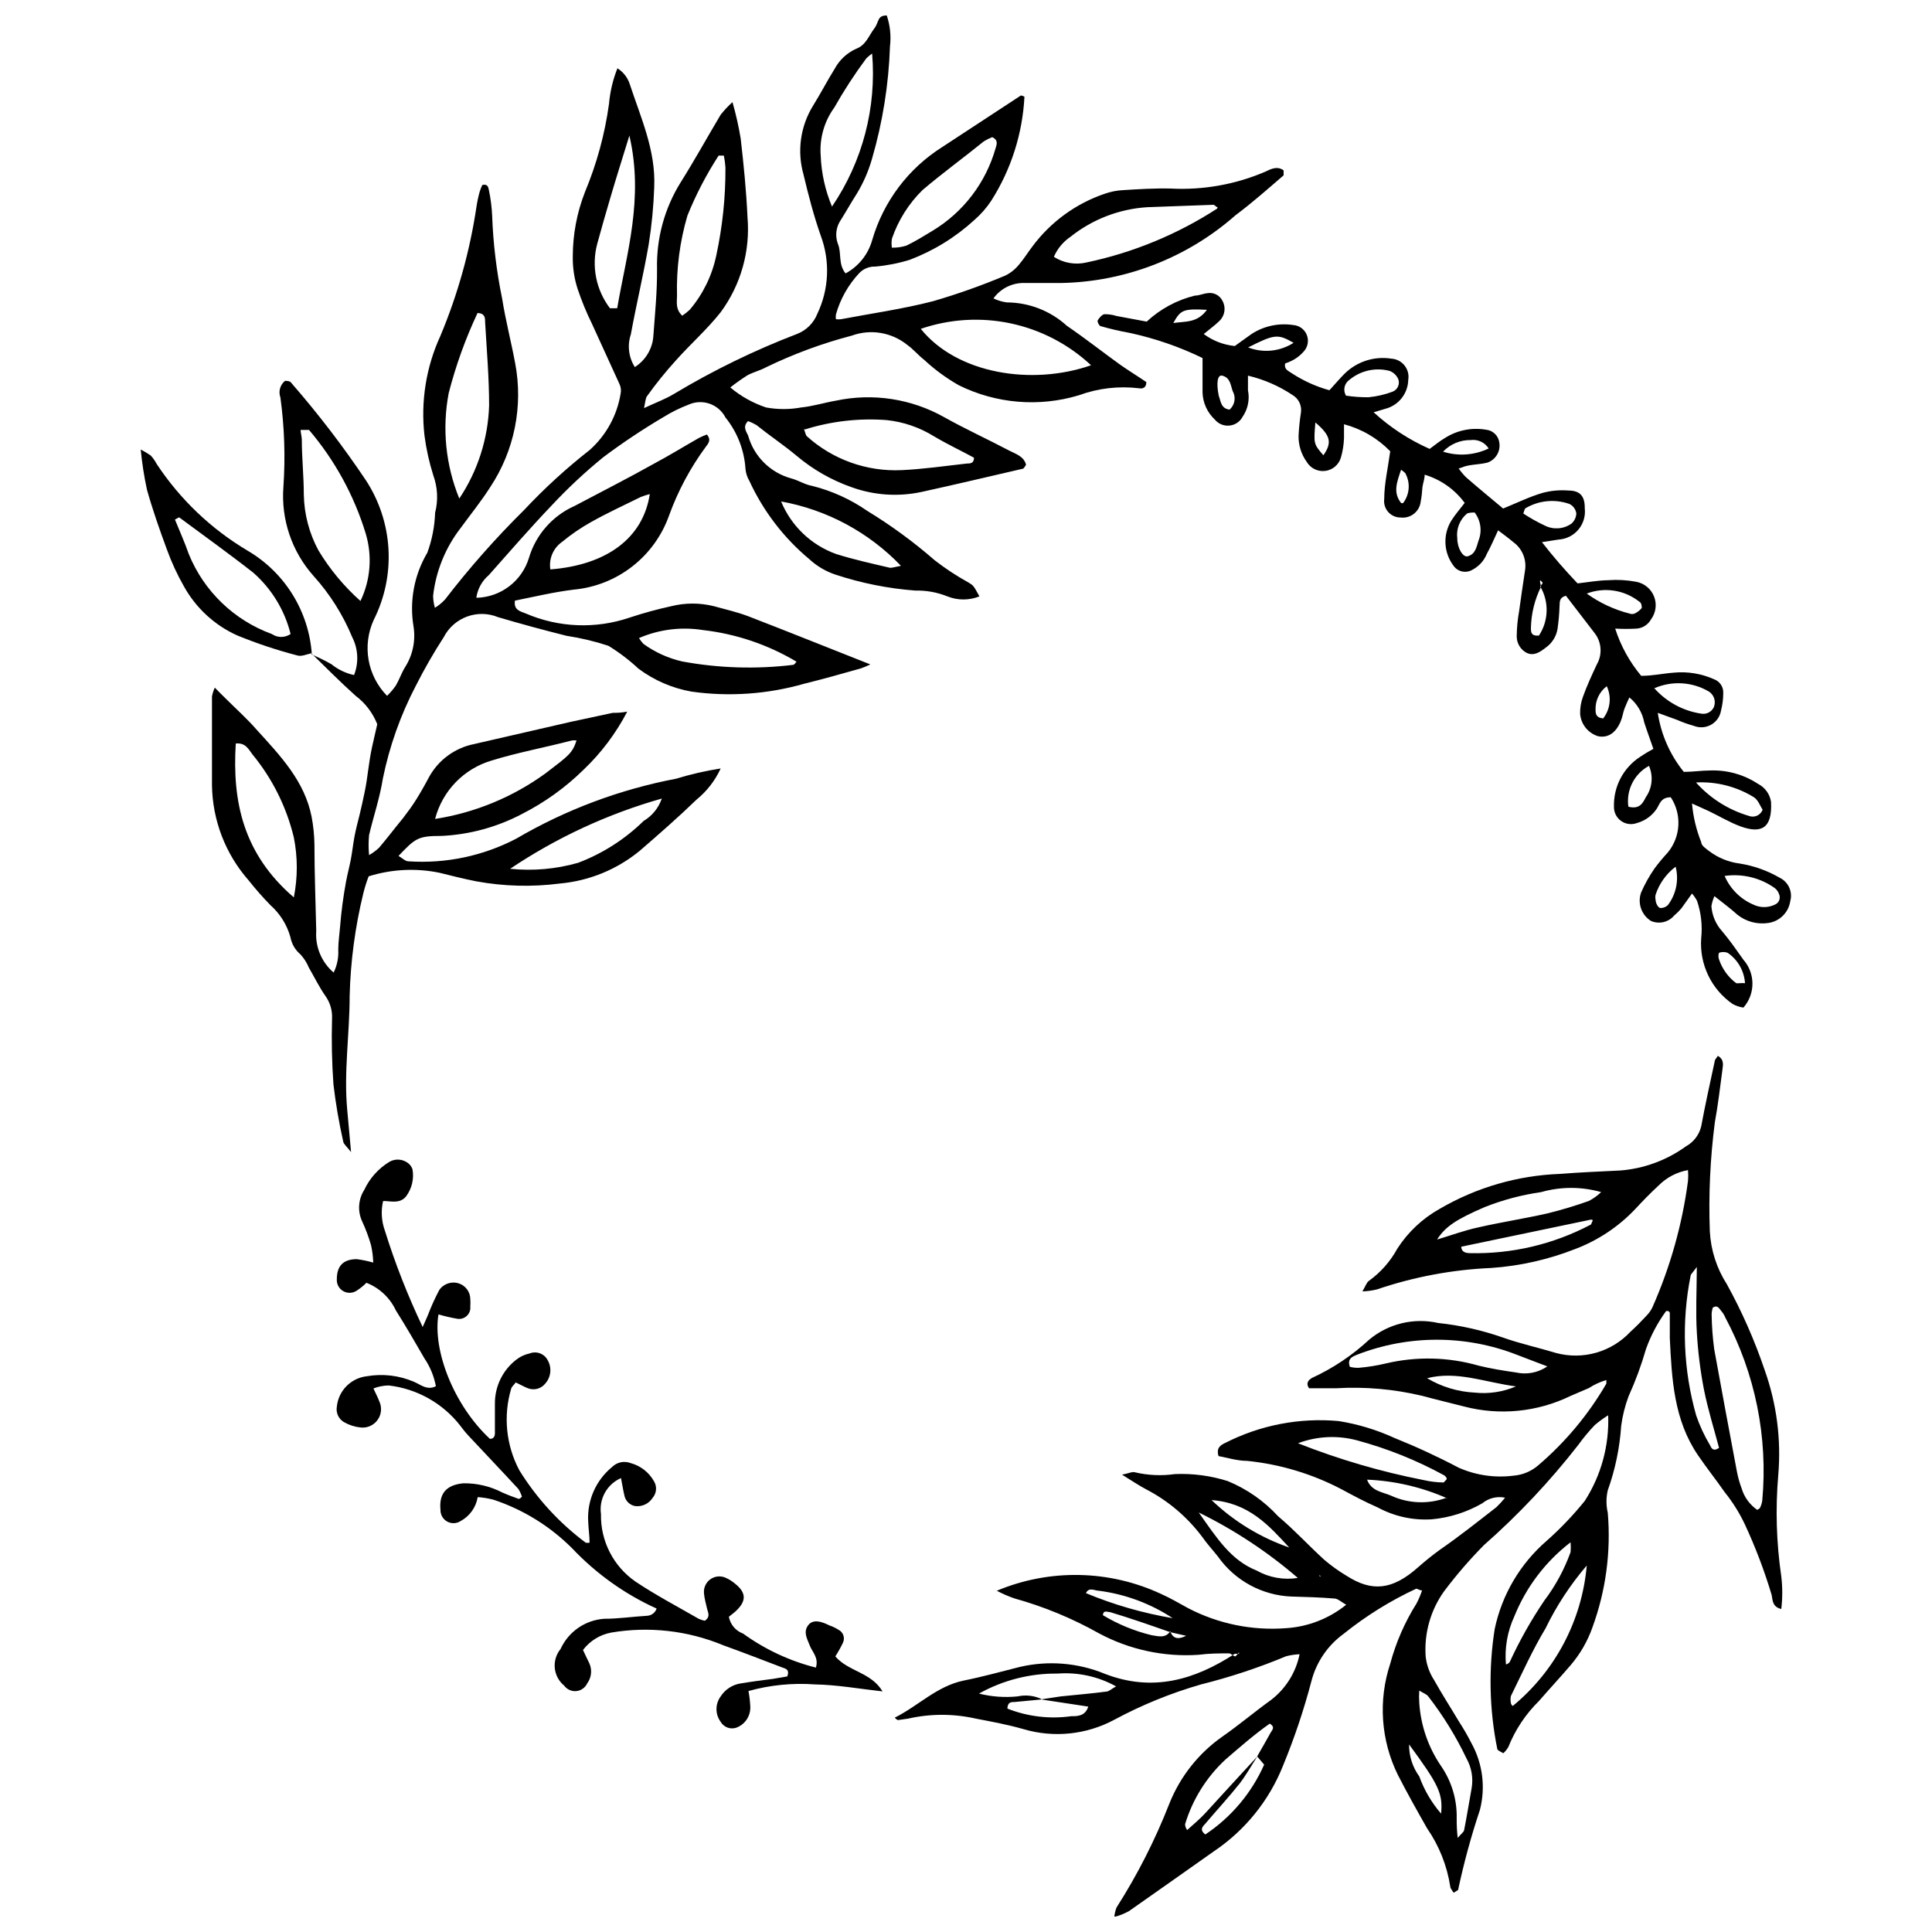
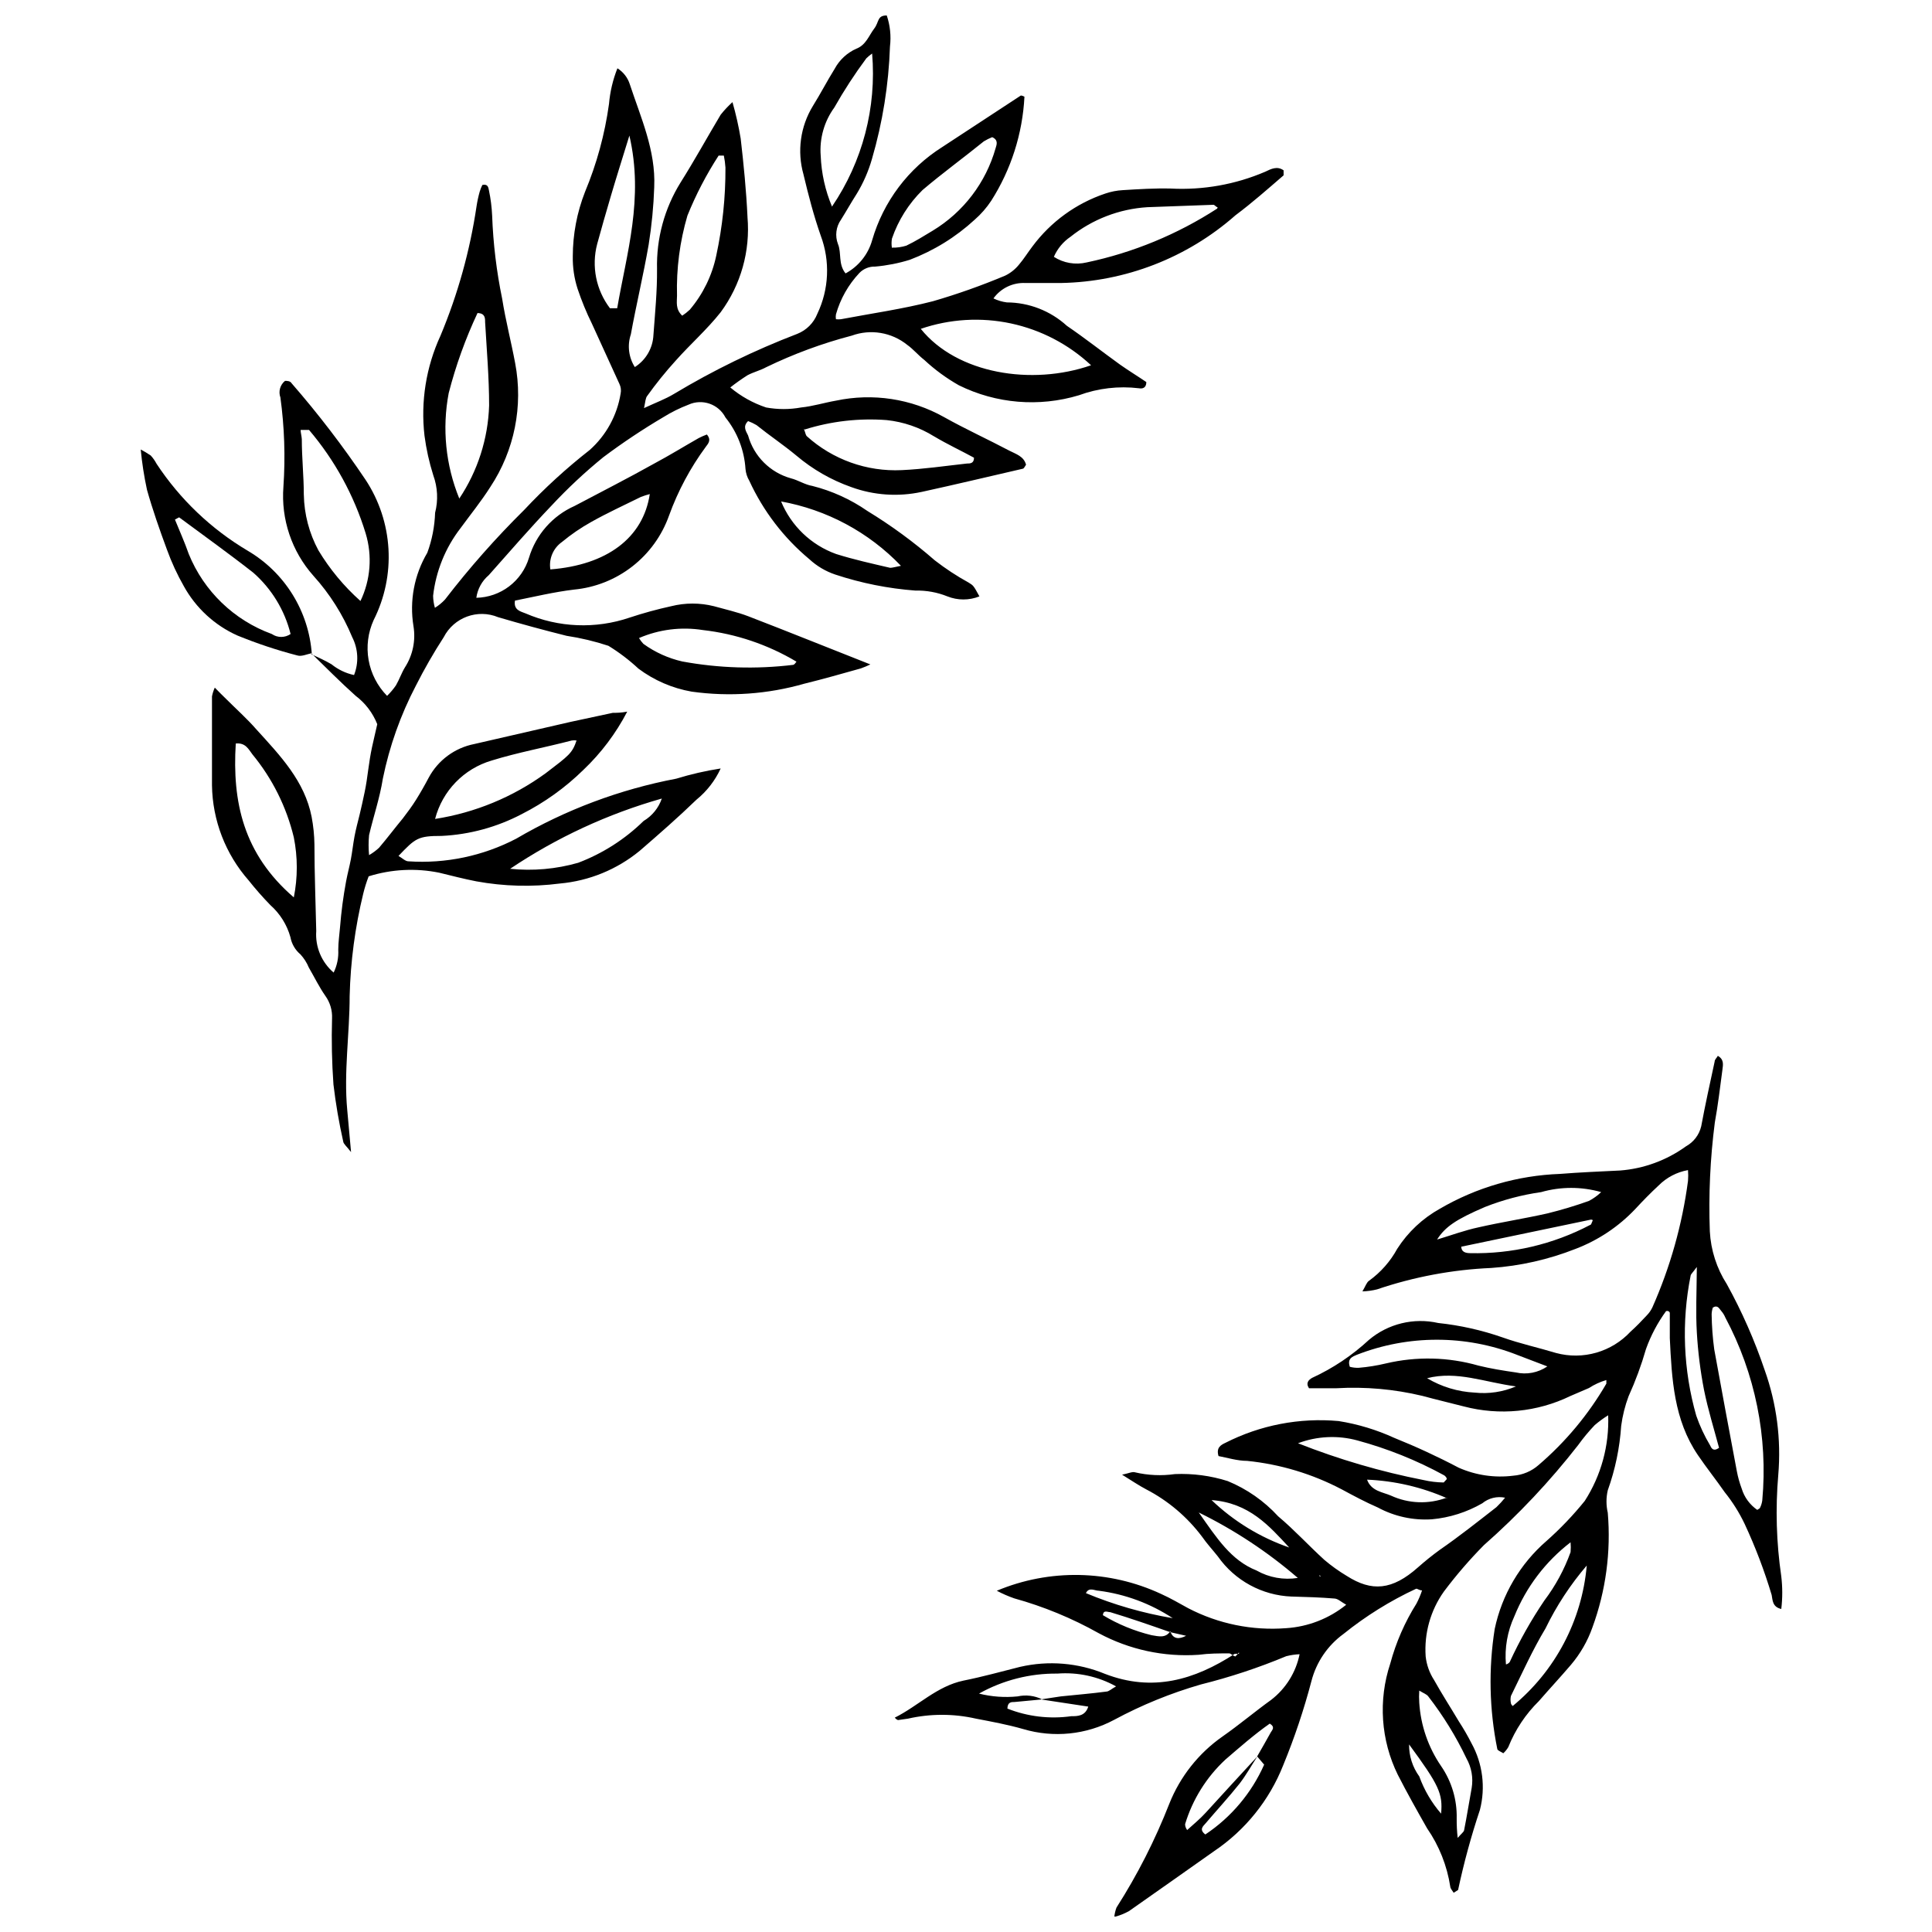
<svg xmlns="http://www.w3.org/2000/svg" width="800px" height="800px" version="1.1" viewBox="144 144 512 512">
  <defs>
    <clipPath id="b">
      <path d="m381 423h236v228.9h-236z" />
    </clipPath>
    <clipPath id="a">
      <path d="m200 148.09h285v301.91h-285z" />
    </clipPath>
  </defs>
  <g clip-path="url(#b)">
    <path d="m471.43 582.96c-0.582 0-1.168-0.797-1.695-0.797-2.703 0-5.305 0-8.062 0.371-9.203 0.633-18.395-1.355-26.516-5.727-7.062-3.965-14.578-7.062-22.379-9.227-1.59-0.555-3.133-1.227-4.617-2.016 13.988-5.863 29.797-5.555 43.543 0.848 2.492 1.113 4.824 2.492 7.16 3.766h-0.004c7.996 4.164 17 6 25.988 5.305 5.816-0.375 11.375-2.543 15.91-6.207-1.324-0.742-2.176-1.59-3.074-1.645-3.766-0.316-7.582-0.426-11.402-0.531l-0.004 0.004c-7.801-0.301-15.02-4.223-19.516-10.609-1.379-1.75-2.918-3.394-4.242-5.305v0.004c-3.934-5.227-8.988-9.504-14.797-12.516-1.91-1.008-3.711-2.227-6.363-3.871 1.805-0.371 2.703-0.848 3.394-0.637 3.477 0.82 7.074 0.98 10.605 0.477 4.742-0.203 9.48 0.422 14 1.855 5.086 2.094 9.648 5.281 13.367 9.336 4.297 3.606 8.062 7.742 12.199 11.508h-0.004c1.875 1.594 3.879 3.031 5.992 4.293 6.574 4.191 11.984 3.871 18.934-2.332 1.855-1.645 3.711-3.129 5.676-4.562 5.305-3.66 10.078-7.477 15.062-11.348h-0.004c0.812-0.785 1.574-1.617 2.281-2.492-2.137-0.445-4.359 0.102-6.043 1.484-4.098 2.363-8.656 3.812-13.367 4.242-4.973 0.324-9.934-0.762-14.316-3.129-3.289-1.434-6.469-3.129-9.598-4.824h-0.004c-7.785-4.086-16.281-6.641-25.031-7.531-2.598 0-5.305-0.848-7.582-1.273-0.688-2.281 0.688-2.969 1.805-3.5 9.262-4.715 19.664-6.719 30.016-5.781 5.094 0.809 10.051 2.309 14.742 4.457 5.824 2.34 11.523 4.977 17.078 7.902 4.543 2.008 9.547 2.742 14.477 2.121 2.473-0.188 4.82-1.172 6.684-2.812 7.168-6.129 13.246-13.426 17.977-21.586v-0.953c-1.633 0.477-3.188 1.191-4.613 2.121l-4.934 2.121c-8.773 4.254-18.781 5.234-28.211 2.758-3.66-0.953-7.371-1.805-11.031-2.812v0.004c-7.445-1.781-15.109-2.461-22.754-2.016h-7.266c-0.953-1.484 0-2.281 0.848-2.758h0.004c5.519-2.543 10.602-5.945 15.059-10.078 5.082-4.273 11.875-5.922 18.352-4.453 5.801 0.613 11.512 1.895 17.023 3.816 4.613 1.645 9.492 2.703 14.211 4.137 3.496 0.938 7.176 0.906 10.652-0.094 3.477-1 6.617-2.93 9.078-5.578 1.484-1.324 2.863-2.758 4.242-4.242v-0.004c0.633-0.629 1.152-1.363 1.535-2.172 4.731-10.664 7.91-21.953 9.441-33.516 0.078-0.953 0.078-1.914 0-2.867-2.957 0.527-5.68 1.953-7.797 4.086-2.121 1.961-4.191 4.082-6.152 6.203-4.434 4.691-9.871 8.32-15.906 10.609-7.125 2.805-14.637 4.504-22.273 5.035-10.312 0.445-20.512 2.359-30.285 5.676-1.266 0.316-2.562 0.492-3.871 0.531 0.848-1.434 1.113-2.387 1.75-2.812 3.098-2.231 5.656-5.133 7.481-8.484 2.832-4.414 6.711-8.055 11.293-10.605 9.688-5.648 20.617-8.82 31.82-9.23 5.305-0.426 10.605-0.637 15.91-0.902v0.004c6.312-0.484 12.371-2.707 17.5-6.418 2.031-1.121 3.496-3.047 4.031-5.305 1.062-5.727 2.332-11.453 3.555-17.129 0-0.582 0.582-1.008 0.848-1.539 1.695 0.953 1.379 2.387 1.219 3.66-0.637 4.719-1.168 9.387-2.016 14-1.234 9.566-1.68 19.215-1.324 28.852 0.262 4.977 1.816 9.805 4.508 14 4.008 7.269 7.363 14.887 10.023 22.75 3.176 8.898 4.406 18.375 3.606 27.789-0.773 8.965-0.504 17.988 0.797 26.887 0.344 2.871 0.344 5.773 0 8.645-2.441-0.531-2.281-2.492-2.547-3.711-1.93-6.441-4.32-12.73-7.16-18.828-1.43-3.008-3.211-5.836-5.301-8.43-2.281-3.289-4.824-6.469-7.055-9.758-6.418-9.387-6.949-20.207-7.477-31.023v-6.684s0-0.316-0.371-0.477c-0.371-0.16-0.582 0-0.637 0-2.238 3.07-4.023 6.445-5.305 10.023-1.23 4.277-2.773 8.461-4.613 12.516-0.949 2.531-1.605 5.164-1.961 7.848-0.387 5.828-1.582 11.578-3.555 17.078-0.453 1.953-0.453 3.984 0 5.938 0.879 10.324-0.512 20.715-4.082 30.441-1.277 3.606-3.203 6.949-5.676 9.863-2.758 3.234-5.676 6.363-8.484 9.598v0.004c-3.519 3.457-6.285 7.613-8.113 12.195-0.359 0.613-0.805 1.168-1.328 1.645-0.637-0.426-1.484-0.688-1.59-1.113-2.125-10.48-2.359-21.258-0.691-31.82 1.906-9.07 6.731-17.266 13.738-23.336 3.664-3.246 7.051-6.793 10.129-10.605 4.344-6.75 6.508-14.676 6.203-22.695-1.246 0.773-2.434 1.645-3.555 2.598-1.586 1.664-3.059 3.434-4.398 5.301-7.484 9.598-15.844 18.477-24.98 26.52-3.809 3.856-7.352 7.965-10.605 12.301-3.547 5-5.25 11.07-4.828 17.184 0.246 2.231 1.008 4.375 2.231 6.258 2.066 3.711 4.402 7.32 6.574 10.977 1.215 1.867 2.332 3.797 3.34 5.781 2.973 5.387 3.769 11.707 2.231 17.66-2.324 6.957-4.254 14.039-5.781 21.215 0 0-0.637 0.426-1.168 0.742-0.316-0.531-0.848-1.062-0.902-1.59v-0.004c-0.848-5.559-2.953-10.855-6.148-15.484-2.652-4.668-5.305-9.387-7.742-14.16h-0.004c-4.516-9.184-5.238-19.773-2.016-29.484 1.512-5.621 3.852-10.984 6.949-15.91 0.59-1.125 1.086-2.297 1.484-3.5-0.797 0-1.273-0.531-1.59-0.426-6.879 3.199-13.344 7.227-19.25 11.984-4.199 3.059-7.199 7.484-8.488 12.516-1.996 7.582-4.492 15.023-7.477 22.277-3.66 9.258-10.039 17.188-18.297 22.75-7.531 5.305-15.008 10.605-22.594 15.91h0.004c-1.223 0.668-2.523 1.184-3.871 1.535 0.086-0.852 0.281-1.688 0.582-2.492 5.555-8.695 10.242-17.914 14-27.523 2.863-7.188 7.766-13.383 14.105-17.816 4.402-3.074 8.539-6.574 12.887-9.703l0.004-0.004c3.883-2.992 6.555-7.285 7.527-12.09-1.199 0.055-2.387 0.23-3.551 0.527-7.332 3.059-14.887 5.559-22.594 7.481-7.981 2.301-15.699 5.449-23.016 9.387-7.391 3.953-16.043 4.828-24.078 2.438-4.082-1.168-8.324-1.961-12.516-2.758-5.934-1.352-12.094-1.352-18.031 0l-2.598 0.371s-0.371 0-0.902-0.637c6.258-3.129 11.137-8.324 18.191-9.812 5.039-1.008 10.023-2.387 15.062-3.66v0.004c7.488-1.719 15.328-1.07 22.434 1.855 12.621 4.879 23.707 1.645 34.418-5.305h1.113v-0.371zm-17.289-6.629c0.742 2.121 2.332 2.121 4.191 1.168l-4.191-0.953c-5.305-1.855-10.605-3.711-15.91-5.305-0.742 0-1.805-0.688-1.961 0.797v-0.004c4 2.414 8.348 4.199 12.887 5.305 1.91 0.316 3.766 0.848 4.984-1.062zm77.055-101.93-0.742 0.848 0.797-0.902c0 1.379 1.062 1.75 2.332 1.75v0.004c11.07 0.242 22.02-2.332 31.82-7.481 0.316 0 0.426-0.688 0.637-1.062 0.211-0.371-0.426-0.371-0.582-0.316zm-53.984 135.07c-1.59 2.441-2.969 4.934-4.719 7.211-2.918 3.66-6.098 7.106-9.07 10.605-0.531 0.637-1.75 1.539 0 2.863v0.004c6.848-4.562 12.258-10.984 15.59-18.508l-1.855-2.176c1.219-2.121 2.441-4.242 3.606-6.363 0.426-0.688 1.219-1.434-0.266-2.332-4.082 2.863-7.953 6.258-11.828 9.598h0.004c-4.973 4.641-8.633 10.512-10.605 17.023 0 0.316 0 0.797 0.531 1.59 1.75-1.59 3.445-2.969 4.934-4.613 4.769-5.195 9.332-10.234 13.68-14.902zm-57.383-15.113 5.305-0.797c4.031-0.426 8.062-0.742 12.039-1.273 0.688 0 1.324-0.688 2.598-1.379-4.734-2.629-10.141-3.809-15.539-3.391-7.273-0.082-14.441 1.746-20.789 5.301 3.344 0.84 6.805 1.09 10.234 0.742 2.203-0.484 4.504-0.203 6.523 0.797l-7.32 0.688c-0.902 0-1.855 0-1.91 1.75h0.004c5.371 2.125 11.199 2.816 16.918 2.016 1.645 0 3.711 0 4.508-2.547zm189.86-50.223c0.477-0.316 0.742-0.426 0.742-0.582h0.004c0.297-0.602 0.492-1.246 0.582-1.91 1.539-16.785-1.871-33.656-9.812-48.523-0.258-0.621-0.617-1.195-1.059-1.699-0.531-0.582-0.902-1.695-2.227-0.902-0.188 0.566-0.297 1.156-0.32 1.75 0.043 3.125 0.273 6.242 0.691 9.336 1.91 10.605 3.977 21.531 5.992 32.297 0.293 1.555 0.719 3.078 1.273 4.559 0.691 2.309 2.152 4.309 4.133 5.676zm-55.629-38.023-8.062-3.074v-0.004c-13.641-5.324-28.785-5.324-42.426 0-1.113 0.477-2.598 0.953-1.855 3.184 0.762 0.199 1.547 0.289 2.332 0.266 2.449-0.203 4.879-0.594 7.266-1.168 8.086-1.902 16.52-1.699 24.504 0.586 3.234 0.797 6.523 1.324 9.863 1.805v-0.004c2.891 0.668 5.93 0.09 8.379-1.59zm14.266-46.191c-5.199-1.484-10.711-1.484-15.91 0-5.086 0.727-10.07 2.043-14.848 3.926-7.797 3.34-10.605 5.305-12.727 8.645 3.711-1.113 7.266-2.441 10.977-3.234 6.047-1.379 12.25-2.332 18.348-3.711v-0.004c3.695-0.91 7.34-2.008 10.926-3.289 1.18-0.625 2.269-1.41 3.234-2.332zm-38.023 171.14c0.953-1.113 1.59-1.539 1.695-2.016 0.742-3.711 1.324-7.477 2.016-11.242 0.438-2.68-0.051-5.43-1.379-7.797-2.777-5.828-6.172-11.34-10.129-16.441-0.426-0.582-1.273-0.848-2.387-1.539v0.004c-0.078 1.074-0.078 2.156 0 3.234 0.387 6.004 2.383 11.793 5.781 16.758 2.809 4.078 4.258 8.941 4.137 13.895-0.016 1.719 0.07 3.438 0.266 5.144zm34.207-72.176-0.004-0.004c-4.34 5.062-8.012 10.656-10.922 16.652-3.445 5.727-6.203 11.879-9.176 17.926-0.137 0.629-0.137 1.281 0 1.91 0 0 0 0.316 0.477 0.742 11.273-9.273 18.348-22.688 19.621-37.23zm-76.527-32.406c10.781 4.262 21.926 7.531 33.305 9.758 1.738 0.402 3.516 0.613 5.301 0.637 0 0 0.477-0.531 0.742-0.797s-0.316-0.953-0.637-1.113c-7.262-3.969-14.969-7.066-22.961-9.227-5.195-1.422-10.711-1.16-15.75 0.742zm105.7-46.723c-1.168 1.59-1.59 1.91-1.645 2.281-2.465 12.316-1.957 25.043 1.484 37.125 0.945 2.734 2.172 5.363 3.656 7.848 0.316 0.688 0.797 1.805 2.387 0.688-1.324-4.984-2.918-10.078-3.977-15.328v0.004c-0.977-5.043-1.617-10.145-1.91-15.273-0.316-5.25-0.051-10.605 0-17.344zm-50.594 105.32c0.316 0 0.848-0.371 1.008-0.637 2.606-5.668 5.676-11.113 9.172-16.281 2.949-3.902 5.293-8.23 6.949-12.832 0.078-0.867 0.078-1.734 0-2.602-6.633 5.094-11.777 11.871-14.902 19.625-1.84 3.977-2.609 8.363-2.227 12.727zm-81.406-40.25c4.824 6.84 8.539 12.676 15.328 15.379h-0.004c3.316 1.875 7.168 2.566 10.926 1.961-7.973-6.879-16.793-12.707-26.25-17.34zm23.973 9.281c-5.305-5.727-10.605-11.828-20.578-12.57 5.875 5.621 12.891 9.91 20.574 12.566zm36.539-44.867c3.832 2.285 8.164 3.594 12.621 3.816 3.723 0.395 7.481-0.172 10.922-1.641-8.379-1.117-15.645-4.191-23.543-2.176zm5.305 31.82h-0.004c-6.699-2.957-13.895-4.629-21.211-4.934 1.113 3.074 4.191 3.289 6.363 4.242 4.648 2.133 9.953 2.324 14.742 0.531zm-72.656 31.82v-0.004c-5.914-3.91-12.645-6.414-19.676-7.316-1.113 0-2.547-1.062-3.394 0.637 7.379 3.074 15.082 5.297 22.961 6.629zm71.062 51.758c0.477-5.305-0.531-7.531-8.484-18.348-0.035 3.043 0.914 6.019 2.703 8.484 1.305 3.613 3.266 6.957 5.781 9.863zm-32.191-62.898h0.371l-0.477-0.316z" fill-rule="evenodd" />
  </g>
-   <path d="m583.33 332.91c0.859 5.734 3.238 11.137 6.894 15.645 2.492 0 4.719-0.371 6.949-0.371h-0.004c4.512-0.172 8.961 1.07 12.73 3.551 1.852 0.941 3.137 2.719 3.445 4.773 0.371 7.106-2.652 8.434-8.008 6.523-2.918-1.062-5.621-2.703-8.484-4.082l-4.453-2.016c0.309 3.512 1.129 6.961 2.438 10.234 0 0.953 1.324 1.75 2.176 2.441v-0.004c2.344 1.758 5.102 2.871 8.008 3.238 3.738 0.59 7.332 1.867 10.605 3.762 2.316 1.117 3.5 3.731 2.812 6.207-0.438 2.992-2.789 5.344-5.781 5.781-2.926 0.453-5.902-0.336-8.223-2.176-1.805-1.645-3.766-3.074-6.098-4.934-0.371 0.852-0.637 1.742-0.797 2.652 0.176 2.488 1.184 4.844 2.867 6.684 2.016 2.387 3.816 4.984 5.621 7.531 3.184 3.625 3.184 9.051 0 12.672-1.008-0.137-1.977-0.461-2.863-0.953-5.672-3.93-8.84-10.566-8.328-17.445 0.352-3.348-0.027-6.734-1.113-9.918-0.371-0.684-0.816-1.324-1.324-1.91l-2.812 3.926c-0.582 0.688-1.223 1.324-1.91 1.906-1.512 1.781-4.008 2.363-6.152 1.434-2.547-1.598-3.633-4.758-2.598-7.582 0.992-2.254 2.199-4.402 3.606-6.418 1.078-1.441 2.227-2.82 3.449-4.137 3.441-4.18 3.766-10.109 0.793-14.637-2.652 0-2.918 1.805-3.711 3.023-1.246 1.871-3.129 3.231-5.301 3.816-1.402 0.508-2.965 0.293-4.172-0.578-1.211-0.867-1.914-2.281-1.875-3.769-0.145-5.273 2.441-10.242 6.84-13.152 1.164-0.789 2.367-1.512 3.606-2.176-0.848-2.492-1.695-4.719-2.441-7.055l0.004 0.004c-0.496-2.586-1.883-4.914-3.926-6.578-0.477 1.062-0.902 1.961-1.273 2.918-0.371 0.953-0.531 2.176-0.953 3.234-1.273 3.234-3.445 4.668-6.047 4.137-2.641-0.809-4.527-3.137-4.773-5.887-0.047-1.555 0.207-3.102 0.742-4.562 1.062-2.969 2.387-5.832 3.711-8.645h0.004c1.477-2.633 1.227-5.894-0.637-8.27l-7.586-9.867c-1.91 0.531-1.59 1.75-1.695 2.812-0.07 2.004-0.246 4.004-0.531 5.992-0.34 2.023-1.488 3.824-3.18 4.984-1.434 1.113-3.023 2.227-4.934 1.379-1.66-0.84-2.703-2.539-2.703-4.402 0.027-2.238 0.238-4.473 0.637-6.68 0.477-3.555 1.008-7.055 1.539-10.605l-0.004-0.004c0.547-2.941-0.648-5.934-3.074-7.688-1.168-1.008-2.441-1.91-4.031-3.129-1.062 2.281-1.91 4.297-2.969 6.203-0.762 1.898-2.195 3.449-4.031 4.352-1.645 0.879-3.688 0.402-4.773-1.113-2.668-3.481-2.922-8.246-0.637-11.988 1.062-1.695 2.387-3.184 3.555-4.719-2.633-3.578-6.356-6.203-10.605-7.477 0 1.113-0.426 2.176-0.582 3.234h-0.004c-0.078 1.332-0.234 2.664-0.477 3.977-0.332 2.602-2.699 4.449-5.305 4.137-1.262 0.012-2.465-0.527-3.301-1.473-0.832-0.945-1.215-2.207-1.047-3.461 0-3.977 0.953-7.953 1.59-12.621-3.356-3.453-7.59-5.93-12.25-7.16v3.606 0.004c-0.055 1.797-0.34 3.578-0.848 5.301-0.59 1.887-2.242 3.246-4.207 3.461-1.961 0.219-3.871-0.742-4.859-2.453-1.449-2.019-2.195-4.461-2.125-6.945 0.105-2.062 0.316-4.113 0.637-6.152 0.238-1.828-0.637-3.621-2.227-4.562-3.602-2.406-7.609-4.148-11.824-5.144v3.871c0.504 2.449-0.016 4.996-1.434 7.055-0.707 1.309-2.019 2.176-3.5 2.312-1.48 0.141-2.934-0.469-3.871-1.621-1.988-1.863-3.152-4.438-3.234-7.16v-9.121c-6.176-3.008-12.695-5.25-19.41-6.684-2.539-0.457-5.051-1.039-7.531-1.75-0.426 0-1.008-1.219-0.848-1.539 0.16-0.316 1.062-1.539 1.75-1.645 1.113-0.02 2.223 0.145 3.289 0.48l7.953 1.484c3.598-3.356 8-5.731 12.781-6.894 1.113 0 2.176-0.531 3.289-0.637 1.613-0.297 3.231 0.5 3.977 1.961 0.992 1.723 0.711 3.894-0.691 5.305-1.219 1.219-2.652 2.227-4.242 3.555 2.406 1.781 5.246 2.879 8.223 3.18l4.508-3.234c3.254-2.086 7.156-2.914 10.977-2.332 1.602 0.109 3 1.125 3.602 2.617 0.598 1.492 0.289 3.195-0.793 4.383-0.73 0.836-1.59 1.551-2.543 2.121-0.762 0.43-1.559 0.785-2.387 1.059-0.371 1.59 0.848 1.961 1.75 2.598 3.07 2.008 6.434 3.531 9.969 4.508 1.379-1.484 2.652-3.023 4.031-4.402v0.004c3.258-3.211 7.84-4.688 12.355-3.981 1.375 0.074 2.652 0.727 3.516 1.801 0.859 1.074 1.223 2.465 0.992 3.824-0.082 3.656-2.602 6.805-6.152 7.688l-3.023 0.902h0.004c4.387 4.023 9.402 7.301 14.848 9.703 1.434-1.062 2.598-2.016 3.926-2.812v0.004c3.242-2.113 7.16-2.93 10.977-2.281 1.852 0.164 3.336 1.602 3.555 3.445 0.375 2.324-1 4.578-3.238 5.305-1.539 0.371-3.129 0.426-4.668 0.688-1.539 0.266-1.59 0.477-2.863 0.848l0.004 0.004c0.582 0.836 1.238 1.613 1.961 2.332 3.34 2.918 6.789 5.727 9.812 8.273 3.871-1.59 7.106-3.184 10.605-4.191v0.004c2.18-0.566 4.438-0.766 6.68-0.586 3.184 0 4.402 1.59 4.348 4.719l0.004 0.004c0.234 2.027-0.375 4.066-1.691 5.633-1.312 1.566-3.215 2.519-5.258 2.637l-4.402 0.688v0.004c2.961 3.797 6.113 7.445 9.441 10.926 2.863-0.316 5.305-0.797 8.168-0.848v-0.004c2.465-0.176 4.941-0.035 7.371 0.426 2.144 0.395 3.93 1.867 4.731 3.894 0.797 2.027 0.492 4.324-0.809 6.074-0.781 1.406-2.215 2.324-3.816 2.441-1.891 0.105-3.785 0.105-5.676 0 1.469 4.578 3.809 8.828 6.894 12.516 2.969 0 5.832-0.637 8.699-0.848 3.625-0.34 7.277 0.266 10.605 1.75 1.527 0.555 2.516 2.035 2.438 3.656-0.004 1.559-0.199 3.109-0.582 4.617-0.254 1.59-1.219 2.981-2.625 3.777-1.402 0.793-3.09 0.906-4.586 0.305-1.52-0.426-3.008-0.957-4.457-1.59zm-30.918-33.465c-1.691 3.398-2.613 7.129-2.703 10.926 0 1.113 0 2.227 2.121 2.066 2.586-3.906 2.731-8.945 0.371-12.992 0-0.316 0.582-0.637 0.582-0.953s-0.426-0.477-0.637-0.742v-0.004c-0.031 0.195-0.031 0.391 0 0.586 0.066 0.375 0.156 0.746 0.266 1.113zm-51.707-50.594c1.965 0.301 3.953 0.441 5.941 0.426 2.195-0.207 4.352-0.703 6.414-1.484 1.328-0.52 1.992-2.012 1.488-3.344-0.453-1.012-1.297-1.797-2.336-2.172-3.715-0.957-7.66-0.07-10.605 2.387-1.359 0.938-1.754 2.773-0.902 4.188zm81.617 77.426v0.004c3.231 3.691 7.664 6.113 12.516 6.84 1.371 0.254 2.742-0.441 3.34-1.699 0.625-1.504 0.09-3.242-1.27-4.137-4.438-2.629-9.875-2.945-14.586-0.848zm18.723 49.852c1.461 3.406 4.176 6.121 7.582 7.586 1.82 0.898 3.957 0.898 5.781 0 0.508-0.223 0.91-0.637 1.109-1.156s0.18-1.098-0.051-1.602c-0.211-0.629-0.598-1.18-1.113-1.594-3.856-2.75-8.621-3.906-13.309-3.234zm-53.352-96.039c1.812 1.191 3.707 2.254 5.672 3.18 2.262 1.152 4.969 0.969 7.055-0.477 0.809-0.695 1.289-1.695 1.324-2.758-0.168-1.086-0.863-2.019-1.855-2.492-3.828-1.344-8.055-0.934-11.559 1.113-0.32 0.16-0.371 0.742-0.637 1.434zm45.766 71.277v-0.004c3.754 4.195 8.602 7.262 14 8.855 0.703 0.277 1.488 0.258 2.176-0.055 0.688-0.309 1.223-0.879 1.484-1.59-0.688-1.008-1.219-2.652-2.387-3.34-4.582-2.809-9.906-4.156-15.273-3.871zm-58.652-71.543c-0.531 0-1.484 0-2.016 0.266-1.938 1.598-2.918 4.082-2.598 6.574 0 2.598 1.484 5.039 2.703 4.773 2.121-0.531 2.387-2.492 2.918-4.137 1.004-2.496 0.621-5.336-1.008-7.477zm29.699 21.477h-0.004c3.418 2.465 7.269 4.262 11.352 5.305 0.426 0.156 0.898 0.156 1.324 0 0.742-0.344 1.395-0.852 1.91-1.484 0-0.316 0-1.379-0.688-1.695l-0.004-0.004c-3.938-3.098-9.211-3.902-13.895-2.121zm11.031 56.48c3.023 0.797 3.871-1.062 4.613-2.492h-0.004c1.719-2.438 2.039-5.594 0.852-8.328-3.906 2.109-6.086 6.426-5.465 10.82zm12.516 15.91h-0.004c-2.481 1.879-4.328 4.469-5.301 7.422-0.105 0.438-0.105 0.891 0 1.328 0 0.797 0.531 1.855 1.113 2.176v-0.004c0.809 0.082 1.609-0.211 2.172-0.793 2.191-2.91 2.934-6.66 2.016-10.184zm18.402 30.918h-0.004c-0.199-3.273-1.902-6.269-4.613-8.113-0.734-0.273-1.543-0.273-2.281 0-0.207 0.562-0.207 1.184 0 1.75 0.84 2.519 2.434 4.723 4.562 6.309 0.426 0.105 1.324-0.105 2.332 0zm-67.938-141.76c-1.02-1.609-2.883-2.481-4.773-2.227-2.762-0.047-5.418 1.07-7.316 3.074 3.992 1.266 8.312 0.961 12.09-0.848zm-68.676-10.289c1.402-1.219 1.754-3.254 0.848-4.879-0.582-1.539-0.582-3.606-2.812-4.137-1.219-0.266-1.59 1.91-0.902 5.305 0.586 1.59 0.586 3.394 2.867 3.711zm4.934-16.492h-0.004c3.977 1.547 8.453 1.094 12.039-1.219-4.188-2.387-4.984-2.332-12.039 1.219zm95.031 89.785c-1.906 1.441-3.012 3.707-2.969 6.098 0 1.062 0 2.227 2.016 2.441 1.91-2.438 2.277-5.742 0.953-8.539zm-77.215-69.898c-0.477 5.676-0.477 5.676 2.121 8.699 2.332-3.344 1.961-5.199-2.121-8.699zm-28.742-29.855c-6.312-0.316-6.949 0-8.91 3.5 3.34-0.477 6.363 0 8.91-3.5zm51.441 42.426c-1.113 3.289-2.176 5.992 0 8.75 0.18 0.105 0.402 0.105 0.582 0 1.723-2.297 1.93-5.394 0.531-7.902-0.352-0.328-0.723-0.629-1.113-0.902z" fill-rule="evenodd" />
-   <path d="m318.01 570.29c-8.402-3.809-15.984-9.211-22.328-15.91-5.856-5.887-13.012-10.32-20.895-12.938-1.371-0.363-2.773-0.594-4.191-0.691-0.449 2.715-2.133 5.066-4.559 6.363-1.07 0.688-2.434 0.727-3.543 0.105s-1.785-1.805-1.762-3.074c-0.426-4.402 1.59-6.629 6.047-7.055 3.594-0.055 7.148 0.785 10.34 2.441 1.434 0.637 2.863 1.168 4.348 1.695 0 0 0.316 0 0.848-0.582h0.004c-0.219-0.73-0.543-1.426-0.957-2.066-4.402-4.773-8.91-9.492-13.312-14.211-0.742-0.797-1.434-1.695-2.121-2.598l0.004-0.004c-4.641-5.922-11.461-9.742-18.934-10.605-1.379 0.023-2.746 0.293-4.031 0.793 0.637 1.434 1.168 2.387 1.539 3.394 0.766 1.605 0.598 3.504-0.438 4.949-1.039 1.445-2.781 2.211-4.547 2-1.551-0.168-3.051-0.656-4.402-1.434-1.402-0.848-2.137-2.469-1.855-4.082 0.422-4.227 3.734-7.582 7.953-8.062 4.227-0.73 8.578-0.215 12.516 1.484 1.75 0.742 3.445 2.332 5.781 1.168-0.492-2.641-1.52-5.148-3.023-7.371-2.492-4.297-4.934-8.539-7.582-12.727-1.57-3.348-4.359-5.965-7.797-7.32-0.773 0.777-1.625 1.469-2.547 2.066-1.07 0.734-2.469 0.793-3.598 0.148-1.129-0.641-1.789-1.875-1.703-3.168 0-3.606 1.805-5.305 5.305-5.305h-0.004c1.469 0.195 2.926 0.496 4.348 0.902-0.047-1.555-0.242-3.098-0.582-4.613-0.617-2.144-1.398-4.234-2.332-6.258-1.273-2.699-1.074-5.863 0.531-8.379 1.43-3.074 3.734-5.656 6.629-7.426 1.391-0.816 3.113-0.816 4.508 0 0.762 0.414 1.348 1.094 1.641 1.91 0.461 2.508-0.133 5.098-1.641 7.156-1.484 1.91-3.606 1.434-5.305 1.324v0.004c-0.281-0.043-0.566-0.043-0.848 0-0.586 2.59-0.422 5.297 0.477 7.797 2.731 8.746 6.078 17.289 10.023 25.559 0.582-1.324 1.008-2.227 1.379-3.129 0.867-2.289 1.875-4.519 3.023-6.68 1.176-1.707 3.356-2.402 5.301-1.699 1.73 0.621 2.894 2.25 2.918 4.086 0.051 0.668 0.051 1.344 0 2.016 0.094 0.91-0.242 1.812-0.906 2.445-0.664 0.633-1.582 0.922-2.488 0.789-1.699-0.289-3.383-0.68-5.039-1.168-1.59 9.598 4.082 24.078 13.629 32.984 1.219 0 1.379-0.953 1.324-1.91v-7.426l0.004 0.004c-0.039-4.562 2.062-8.879 5.676-11.668 1.043-0.809 2.258-1.371 3.551-1.645 1.75-0.691 3.742 0.008 4.668 1.645 1.223 1.969 1.031 4.5-0.477 6.258-1.121 1.488-3.117 2.016-4.828 1.273-1.008-0.426-1.961-0.953-3.074-1.484-0.531 0.742-1.113 1.168-1.219 1.695-2.129 7.203-1.348 14.953 2.172 21.586 4.613 7.449 10.586 13.961 17.609 19.199 0.332 0.031 0.672 0.031 1.008 0 0-1.91-0.316-3.816-0.371-5.781h-0.004c-0.273-5.488 2.07-10.777 6.312-14.266 1.289-1.301 3.223-1.719 4.934-1.062 2.633 0.707 4.871 2.449 6.203 4.828 0.84 1.391 0.691 3.168-0.371 4.402-0.996 1.543-2.785 2.387-4.613 2.172-1.363-0.242-2.461-1.258-2.812-2.598-0.371-1.484-0.582-2.969-0.953-4.824v-0.004c-3.715 1.629-5.883 5.535-5.305 9.547-0.145 7.109 3.277 13.82 9.125 17.871 5.305 3.555 11.137 6.629 16.758 9.863v0.004c0.523 0.242 1.074 0.418 1.641 0.527 1.59-1.113 0.797-2.227 0.582-3.234-0.211-1.008-0.688-2.598-0.797-3.926l0.004 0.004c-0.188-1.488 0.453-2.961 1.668-3.836 1.219-0.871 2.816-1.008 4.168-0.355 0.816 0.375 1.586 0.855 2.277 1.434 3.184 2.492 3.234 4.773 0 7.637l-1.539 1.219h0.004c0.379 2.047 1.809 3.738 3.766 4.453 5.805 4.203 12.355 7.262 19.301 9.016 0.797-2.652-0.953-4.082-1.645-5.887-0.688-1.805-1.75-3.5-0.426-5.305 1.324-1.805 3.711-0.953 5.621 0l0.004 0.004c0.855 0.289 1.676 0.68 2.438 1.164 1.266 0.641 1.785 2.172 1.168 3.449-0.594 1.242-1.266 2.449-2.016 3.606 3.445 4.031 9.492 4.191 12.516 9.281-6.152-0.688-12.039-1.75-17.926-1.855-5.926-0.434-11.879 0.16-17.605 1.75 0.25 1.328 0.41 2.676 0.477 4.031 0.164 2.551-1.398 4.894-3.816 5.727-1.551 0.465-3.219-0.195-4.031-1.594-1.477-2-1.477-4.731 0-6.734 1.191-1.855 3.121-3.109 5.305-3.445 2.863-0.477 5.781-0.848 8.645-1.219l3.711-0.637c0.531-1.484 0-1.961-1.113-2.281-5.305-2.016-10.605-4.082-15.91-5.992-9.371-3.879-19.645-5.039-29.645-3.344-2.981 0.551-5.648 2.199-7.477 4.617 0.582 1.219 1.113 2.387 1.695 3.555v-0.004c0.773 1.746 0.551 3.769-0.582 5.305-0.535 1.141-1.629 1.914-2.883 2.035-1.254 0.121-2.481-0.434-3.219-1.453-1.414-1.16-2.309-2.836-2.488-4.652-0.176-1.82 0.375-3.637 1.535-5.051 2.09-4.59 6.527-7.664 11.562-8.008 3.816 0 7.637-0.582 11.402-0.797 1.141-0.07 2.125-0.824 2.492-1.91l0.316 1.539z" fill-rule="evenodd" />
  <g clip-path="url(#a)">
    <path d="m226.53 317.38c1.805 0.848 3.606 1.645 5.305 2.652v-0.004c1.746 1.414 3.797 2.394 5.992 2.867 1.285-3.258 1.113-6.906-0.477-10.023-2.473-5.977-5.953-11.484-10.289-16.281-5.746-6.461-8.617-14.98-7.953-23.602 0.539-7.891 0.273-15.816-0.797-23.652-0.578-1.574-0.086-3.344 1.219-4.402 0.531 0 1.379 0 1.75 0.637 7.07 8.121 13.625 16.676 19.625 25.617 3.586 5.453 5.668 11.758 6.043 18.277 0.371 6.516-0.98 13.016-3.922 18.844-1.508 3.316-1.977 7.012-1.344 10.602 0.637 3.586 2.344 6.898 4.894 9.5 0.867-0.844 1.648-1.766 2.336-2.758 0.902-1.539 1.484-3.289 2.387-4.773 2.086-3.234 2.898-7.129 2.277-10.926-1.102-6.715 0.195-13.605 3.66-19.465 1.254-3.398 1.949-6.981 2.07-10.605 0.844-3.277 0.68-6.734-0.48-9.918-1.082-3.422-1.863-6.938-2.332-10.5-1.047-9.059 0.422-18.234 4.242-26.516 4.594-10.977 7.801-22.488 9.547-34.258 0.199-1.324 0.484-2.637 0.848-3.926 0.188-0.598 0.418-1.184 0.691-1.75 1.434-0.316 1.59 0.582 1.75 1.434 0.461 2.199 0.746 4.434 0.848 6.68 0.27 7.398 1.156 14.762 2.652 22.012 0.902 5.727 2.387 11.402 3.445 17.078v-0.004c2.176 11.383-0.184 23.164-6.574 32.828-2.387 3.766-5.305 7.371-7.902 10.926-4.016 5.199-6.527 11.398-7.266 17.922 0.02 1.078 0.18 2.148 0.477 3.184 1-0.613 1.91-1.363 2.703-2.227 6.441-8.367 13.441-16.285 20.949-23.707 5.383-5.742 11.195-11.059 17.395-15.91 4.348-3.883 7.231-9.145 8.168-14.902 0.184-0.875 0.074-1.789-0.32-2.598-2.387-5.305-4.879-10.605-7.266-15.91-1.48-3.004-2.754-6.106-3.816-9.281-0.895-2.773-1.324-5.676-1.273-8.59 0.008-5.844 1.102-11.637 3.234-17.078 3.117-7.469 5.258-15.312 6.363-23.332 0.281-3.238 1.031-6.418 2.231-9.441 1.566 0.977 2.731 2.481 3.285 4.242 2.918 8.855 6.894 17.555 6.469 27.207h0.004c-0.176 5.133-0.672 10.254-1.484 15.324-1.379 7.953-3.289 15.91-4.719 23.758l-0.004 0.004c-0.965 2.894-0.574 6.07 1.062 8.645 2.93-1.852 4.773-5.023 4.93-8.488 0.426-5.832 1.008-11.613 0.953-17.449l0.004 0.004c-0.207-8.121 1.969-16.121 6.258-23.016 3.711-5.887 7.055-11.984 10.605-17.926 0.949-1.199 1.996-2.316 3.129-3.34 0.91 3.172 1.637 6.394 2.176 9.648 0.797 6.894 1.484 13.84 1.805 20.789h-0.004c0.781 9-1.746 17.977-7.106 25.246-3.606 4.562-8.008 8.434-11.879 12.781-2.703 2.969-5.305 6.203-7.582 9.387-0.477 0.582-0.477 1.539-0.848 3.234 3.184-1.484 5.676-2.387 7.953-3.766 10.402-6.246 21.336-11.57 32.668-15.91 2.422-0.961 4.344-2.879 5.301-5.305 3.106-6.5 3.434-13.988 0.902-20.734-1.855-5.305-3.234-10.605-4.562-16.176h0.004c-1.75-6.144-0.844-12.742 2.492-18.188 2.016-3.234 3.766-6.629 5.781-9.863v-0.004c1.273-2.348 3.289-4.211 5.727-5.301 2.547-0.953 3.34-3.5 4.719-5.305s0.742-3.5 3.34-3.5c0.895 2.641 1.184 5.449 0.852 8.219-0.344 10.098-1.945 20.109-4.773 29.805-0.926 3.242-2.281 6.348-4.031 9.23-1.434 2.227-2.758 4.613-4.191 6.894v-0.004c-1.312 1.875-1.609 4.281-0.793 6.418 1.008 2.387 0 5.305 2.016 7.797 3.449-1.855 5.992-5.035 7.051-8.805 2.973-10.238 9.594-19.031 18.617-24.711l20.789-13.629s0.371 0 0.953 0.316c-0.504 9.797-3.535 19.301-8.805 27.578-1.234 1.867-2.715 3.562-4.402 5.035-5 4.598-10.832 8.199-17.18 10.609-2.988 0.926-6.062 1.527-9.176 1.801-1.574-0.051-3.098 0.566-4.191 1.699-2.918 3.106-5.047 6.871-6.203 10.977-0.074 0.422-0.074 0.852 0 1.273 0.441 0.051 0.887 0.051 1.324 0 8.113-1.539 16.387-2.703 24.395-4.773h0.004c6.504-1.891 12.898-4.16 19.145-6.789 1.395-0.68 2.625-1.656 3.606-2.863 1.324-1.539 2.387-3.289 3.606-4.879 4.856-6.527 11.59-11.414 19.305-14 1.488-0.508 3.043-0.812 4.613-0.902 4.242-0.266 8.539-0.531 12.781-0.426v0.004c8.555 0.441 17.102-1.082 24.977-4.457 1.539-0.742 3.184-1.59 4.879-0.371v1.324c-4.242 3.66-8.379 7.32-12.781 10.605v0.004c-12.801 11.27-29.191 17.621-46.242 17.926h-9.387c-3.34-0.164-6.531 1.371-8.484 4.082 1.117 0.543 2.316 0.902 3.551 1.059 5.891 0.027 11.559 2.238 15.91 6.207 4.824 3.289 9.387 6.894 14.105 10.289 2.332 1.645 4.773 3.129 6.949 4.613 0 1.645-1.113 1.805-1.961 1.645-5.379-0.648-10.828-0.012-15.91 1.855-10.559 3.188-21.938 2.238-31.82-2.652-3.312-1.879-6.391-4.137-9.176-6.734-1.59-1.219-2.863-2.812-4.508-3.977-4.133-3.328-9.703-4.254-14.688-2.441-7.824 2.047-15.426 4.856-22.699 8.379-1.539 0.848-3.34 1.273-4.934 2.121-1.574 1-3.098 2.078-4.559 3.234 2.801 2.352 6.023 4.148 9.492 5.305 3.066 0.559 6.211 0.559 9.281 0 3.129-0.316 6.152-1.273 9.227-1.805 9.758-2.07 19.938-0.527 28.637 4.352 5.676 3.184 11.613 5.887 17.34 8.91 1.75 0.902 3.816 1.484 4.402 3.711-0.316 0.426-0.531 1.008-0.848 1.062-8.961 2.066-17.871 4.191-26.836 6.152l0.004-0.004c-6.203 1.34-12.656 0.898-18.617-1.273-5.309-1.867-10.234-4.688-14.531-8.324-3.445-2.863-7.106-5.305-10.605-8.113-0.711-0.418-1.453-0.773-2.227-1.062-1.539 1.484-0.477 2.758 0 3.816v0.004c1.535 5.508 5.84 9.812 11.348 11.348 1.91 0.477 3.711 1.695 5.676 2.016 5.219 1.316 10.16 3.562 14.582 6.629 6.32 3.856 12.297 8.234 17.875 13.098 2.828 2.195 5.824 4.16 8.961 5.887 1.273 0.797 1.273 0.742 2.863 3.66-2.723 1.086-5.762 1.086-8.484 0-2.691-1.086-5.582-1.609-8.484-1.539-7.219-0.543-14.344-1.969-21.215-4.242-2.562-0.855-4.91-2.246-6.894-4.082-6.785-5.656-12.219-12.762-15.91-20.789-0.57-0.953-0.914-2.023-1.008-3.129-0.32-4.981-2.172-9.742-5.301-13.629-1.844-3.566-6.16-5.059-9.812-3.394-2.309 0.883-4.527 1.98-6.629 3.289-5.492 3.242-10.805 6.781-15.91 10.605-4.867 3.957-9.457 8.246-13.734 12.832-5.727 5.992-11.137 12.25-16.652 18.457-1.797 1.523-2.969 3.656-3.289 5.992 3.148-0.066 6.191-1.129 8.699-3.035 2.504-1.906 4.344-4.555 5.25-7.57 1.832-6.125 6.25-11.141 12.09-13.734 7.106-3.766 14.32-7.426 21.215-11.297 3.977-2.121 7.742-4.453 11.668-6.684 0.703-0.363 1.43-0.68 2.172-0.953 1.273 1.484 0.316 2.441-0.266 3.234-4.113 5.578-7.398 11.723-9.758 18.242-1.895 5.332-5.269 10.008-9.734 13.484-4.461 3.477-9.824 5.606-15.453 6.141-5.305 0.637-10.605 1.91-15.645 2.918-0.426 2.547 1.539 2.863 2.812 3.394l-0.004-0.004c8.734 3.781 18.566 4.18 27.578 1.113 3.621-1.199 7.301-2.207 11.031-3.023 3.707-0.926 7.586-0.926 11.293 0 3.023 0.848 6.152 1.539 9.07 2.652 10.605 4.082 21.215 8.379 32.402 12.781-0.828 0.402-1.676 0.754-2.547 1.062-4.934 1.379-9.918 2.812-14.902 4.031l0.004-0.004c-9.715 2.797-19.902 3.519-29.914 2.121-5.113-0.895-9.949-2.984-14.105-6.098-2.441-2.273-5.109-4.301-7.953-6.047-3.613-1.191-7.324-2.078-11.086-2.648-6.082-1.52-12.125-3.164-18.137-4.934-5.457-2.254-11.727 0.055-14.426 5.305-2.684 4.144-5.144 8.426-7.371 12.832-4.055 7.75-7 16.035-8.75 24.609-0.848 5.305-2.492 10.023-3.66 15.008-0.168 1.762-0.168 3.539 0 5.301 0.957-0.551 1.848-1.207 2.652-1.961 2.176-2.547 4.242-5.305 6.312-7.797 1.219-1.59 2.441-3.234 3.5-4.934 1.062-1.695 2.281-3.816 3.34-5.832 2.477-4.621 6.894-7.891 12.039-8.91l25.613-5.887 11.137-2.387c1.062 0 2.121 0 3.816-0.316h0.004c-2.988 5.754-6.914 10.969-11.613 15.434-4.812 4.719-10.324 8.672-16.336 11.719-6.566 3.449-13.805 5.422-21.211 5.781-6.312 0-6.949 0.582-11.453 5.305 0.953 0.531 1.805 1.434 2.652 1.434l-0.004-0.004c9.879 0.656 19.75-1.414 28.531-5.992 13.129-7.688 27.48-13.07 42.426-15.91 3.856-1.184 7.789-2.086 11.773-2.703-1.477 3.215-3.672 6.043-6.418 8.273-4.824 4.668-9.918 9.121-15.008 13.523-6.031 4.969-13.426 8-21.211 8.695-7.359 0.949-14.82 0.75-22.117-0.582-3.289-0.637-6.523-1.484-9.812-2.281h0.004c-6.223-1.273-12.664-0.945-18.723 0.953-0.574 1.488-1.051 3.012-1.43 4.562-2.168 8.895-3.379 18-3.609 27.152 0 10.129-1.59 20.152-0.637 30.23 0.316 3.289 0.582 6.574 1.008 11.137-1.219-1.59-1.961-2.121-2.066-2.758-1.129-5.008-1.996-10.07-2.598-15.168-0.418-5.824-0.539-11.664-0.371-17.5 0.098-2.121-0.52-4.211-1.75-5.941-1.645-2.332-2.918-4.984-4.402-7.531-0.531-1.289-1.285-2.473-2.227-3.5-1.387-1.164-2.324-2.777-2.652-4.559-0.914-3.281-2.758-6.227-5.305-8.488-2.035-2.09-3.965-4.285-5.781-6.574-6.129-6.973-9.57-15.906-9.703-25.191v-23.547c0.156-0.805 0.406-1.586 0.742-2.332 1.219 1.219 2.066 2.121 2.969 2.969 2.703 2.703 5.621 5.305 8.062 8.113 6.363 7 12.781 13.684 14.637 23.176 0.457 2.414 0.707 4.863 0.742 7.32 0 7.637 0.316 15.273 0.477 22.91-0.301 4.199 1.41 8.293 4.613 11.031 0.918-1.879 1.336-3.961 1.223-6.047 0-2.016 0.316-4.031 0.477-6.047 0.16-2.016 0.371-4.031 0.637-6.047s0.582-3.977 0.953-5.992c0.371-2.016 0.902-3.926 1.273-5.887 0.371-1.961 0.582-3.977 0.953-5.992 0.371-2.016 0.902-3.926 1.379-5.887 0.477-1.961 0.902-3.926 1.324-5.941 0.426-2.016 0.688-3.977 0.953-5.941 0.266-1.961 0.582-4.031 1.008-5.992 0.426-1.961 0.902-3.926 1.379-6.047l0.004 0.004c-1.18-2.988-3.164-5.594-5.727-7.527-4.031-3.606-7.797-7.426-11.668-11.191zm12.996-14.109c2.684-5.59 3.176-11.984 1.379-17.922-3.078-10.07-8.188-19.402-15.012-27.418h-2.227c0 0.688 0.266 1.59 0.316 2.441 0 4.934 0.531 9.863 0.531 14.742l0.004-0.004c0.094 5.152 1.422 10.211 3.871 14.746 3.016 5.004 6.773 9.527 11.137 13.414zm148.49-72.125c9.598 11.934 29.434 15.113 45.129 9.652-5.941-5.551-13.277-9.379-21.227-11.082-7.953-1.699-16.215-1.203-23.906 1.434zm-30.973 26.516c0.426 1.113 0.477 1.645 0.742 1.91 6.875 6.219 15.93 9.461 25.191 9.016 5.781-0.266 11.508-1.113 17.289-1.75 0.797 0 1.855 0 1.855-1.539-3.394-1.855-7.055-3.555-10.605-5.676l-0.004 0.004c-3.793-2.356-8.07-3.824-12.516-4.297-7.34-0.559-14.719 0.289-21.742 2.492zm-91.324 18.457c4.887-7.32 7.625-15.863 7.902-24.66 0-7.371-0.637-14.742-1.062-22.113 0-1.062 0-2.332-2.016-2.387h0.004c-3.199 6.82-5.758 13.922-7.637 21.215-1.785 9.391-0.809 19.098 2.809 27.945zm-43.855 105.7c1.051-5.25 1.051-10.66 0-15.91-1.945-8.074-5.699-15.598-10.98-22.008-1.008-1.324-1.805-3.129-4.402-2.863-0.953 15.43 1.965 29.219 15.383 40.781zm244.8-182.91c-0.371 0-0.742-0.637-1.113-0.637l-17.5 0.637c-7.434 0.465-14.543 3.203-20.367 7.848-1.938 1.316-3.465 3.156-4.398 5.305 2.574 1.66 5.715 2.195 8.695 1.484 12.305-2.594 24.023-7.43 34.578-14.266 0 0 0.105-0.16 0.105-0.371zm-207.36 162.12c10.578-1.648 20.613-5.793 29.273-12.09 6.258-4.773 7.055-5.305 8.219-8.699-0.422-0.07-0.852-0.07-1.273 0-7.106 1.855-14.371 3.184-21.215 5.305h0.004c-7.379 2.16-13.078 8.043-15.008 15.484zm76.523-175.8h-1.379c-3.258 5.027-6.027 10.355-8.273 15.91-2.023 6.883-2.953 14.043-2.758 21.215 0 1.645-0.477 3.555 1.379 5.305 0.719-0.473 1.391-1.004 2.016-1.594 3.488-4.117 5.891-9.039 7-14.316 1.66-7.668 2.477-15.492 2.441-23.336-0.07-1.07-0.211-2.133-0.426-3.184zm28.691 13.469v0.004c8.07-11.895 11.812-26.195 10.605-40.516-0.543 0.383-1.059 0.809-1.535 1.27-3.094 4.172-5.93 8.527-8.488 13.047-2.676 3.68-3.953 8.191-3.606 12.727 0.18 4.672 1.203 9.273 3.023 13.578zm15.91 10.926v0.004c1.277 0.031 2.547-0.148 3.766-0.531 2.441-1.168 4.719-2.598 7-3.977 8.117-4.91 14.07-12.723 16.652-21.852 0.316-1.008 0.742-2.176-0.902-2.918-0.773 0.309-1.52 0.68-2.227 1.117-5.305 4.297-10.977 8.434-16.227 12.887-3.672 3.606-6.449 8.016-8.117 12.887-0.141 0.824-0.141 1.668 0 2.492zm-69.633-29.695c-1.91 6.203-3.445 11.031-4.879 15.91-1.434 4.879-2.492 8.539-3.66 12.832-1.551 5.894-0.297 12.176 3.394 17.023h1.91c2.492-14.531 7.106-29.062 3.234-45.766zm44.281 139.42c-7.582-4.523-16.043-7.379-24.816-8.379-5.727-0.91-11.594-0.176-16.918 2.121 0.332 0.555 0.723 1.07 1.168 1.539 3.078 2.231 6.578 3.816 10.285 4.664 9.691 1.785 19.598 2.09 29.383 0.902 0.371-0.051 0.637-0.531 0.898-0.848zm-75.887 54.891c6.055 0.621 12.176 0.082 18.031-1.594 6.481-2.457 12.387-6.231 17.34-11.082 2.262-1.344 3.973-3.449 4.828-5.941-14.297 4.051-27.863 10.336-40.199 18.617zm37.121-99.328v-0.004c-0.848 0.211-1.68 0.477-2.492 0.797-4.402 2.176-8.91 4.242-13.152 6.629-2.738 1.527-5.328 3.301-7.742 5.301-2.324 1.641-3.516 4.457-3.074 7.266 14.953-1.164 24.605-8.324 26.355-19.992zm34.684 1.961v-0.004c2.672 6.504 7.969 11.57 14.586 13.949 4.719 1.484 9.547 2.547 14.32 3.66 0.637 0 1.434-0.266 2.863-0.531h-0.004c-8.547-8.926-19.707-14.902-31.871-17.078z" fill-rule="evenodd" />
  </g>
  <path d="m226.58 317.11c-1.273 0.266-2.703 0.953-3.816 0.582h-0.004c-5.414-1.406-10.73-3.18-15.906-5.301-5.981-2.699-10.93-7.258-14.109-12.996-1.781-3.117-3.289-6.379-4.508-9.758-1.961-5.305-3.816-10.605-5.305-15.91h0.004c-0.754-3.5-1.301-7.039-1.645-10.605 0.914 0.477 1.801 1.008 2.652 1.59 0.605 0.656 1.121 1.387 1.535 2.176 6.203 9.426 14.477 17.316 24.184 23.07 9.832 5.781 16.184 16.039 16.973 27.418zm-35.109-36.012-1.113 0.582c1.219 3.023 2.598 6.047 3.66 9.121v0.004c4.008 9.863 12.004 17.57 22.008 21.211 1.504 1.035 3.484 1.035 4.984 0-1.559-6.285-5-11.945-9.863-16.227-6.414-5.039-13.098-9.812-19.676-14.691z" fill-rule="evenodd" />
</svg>